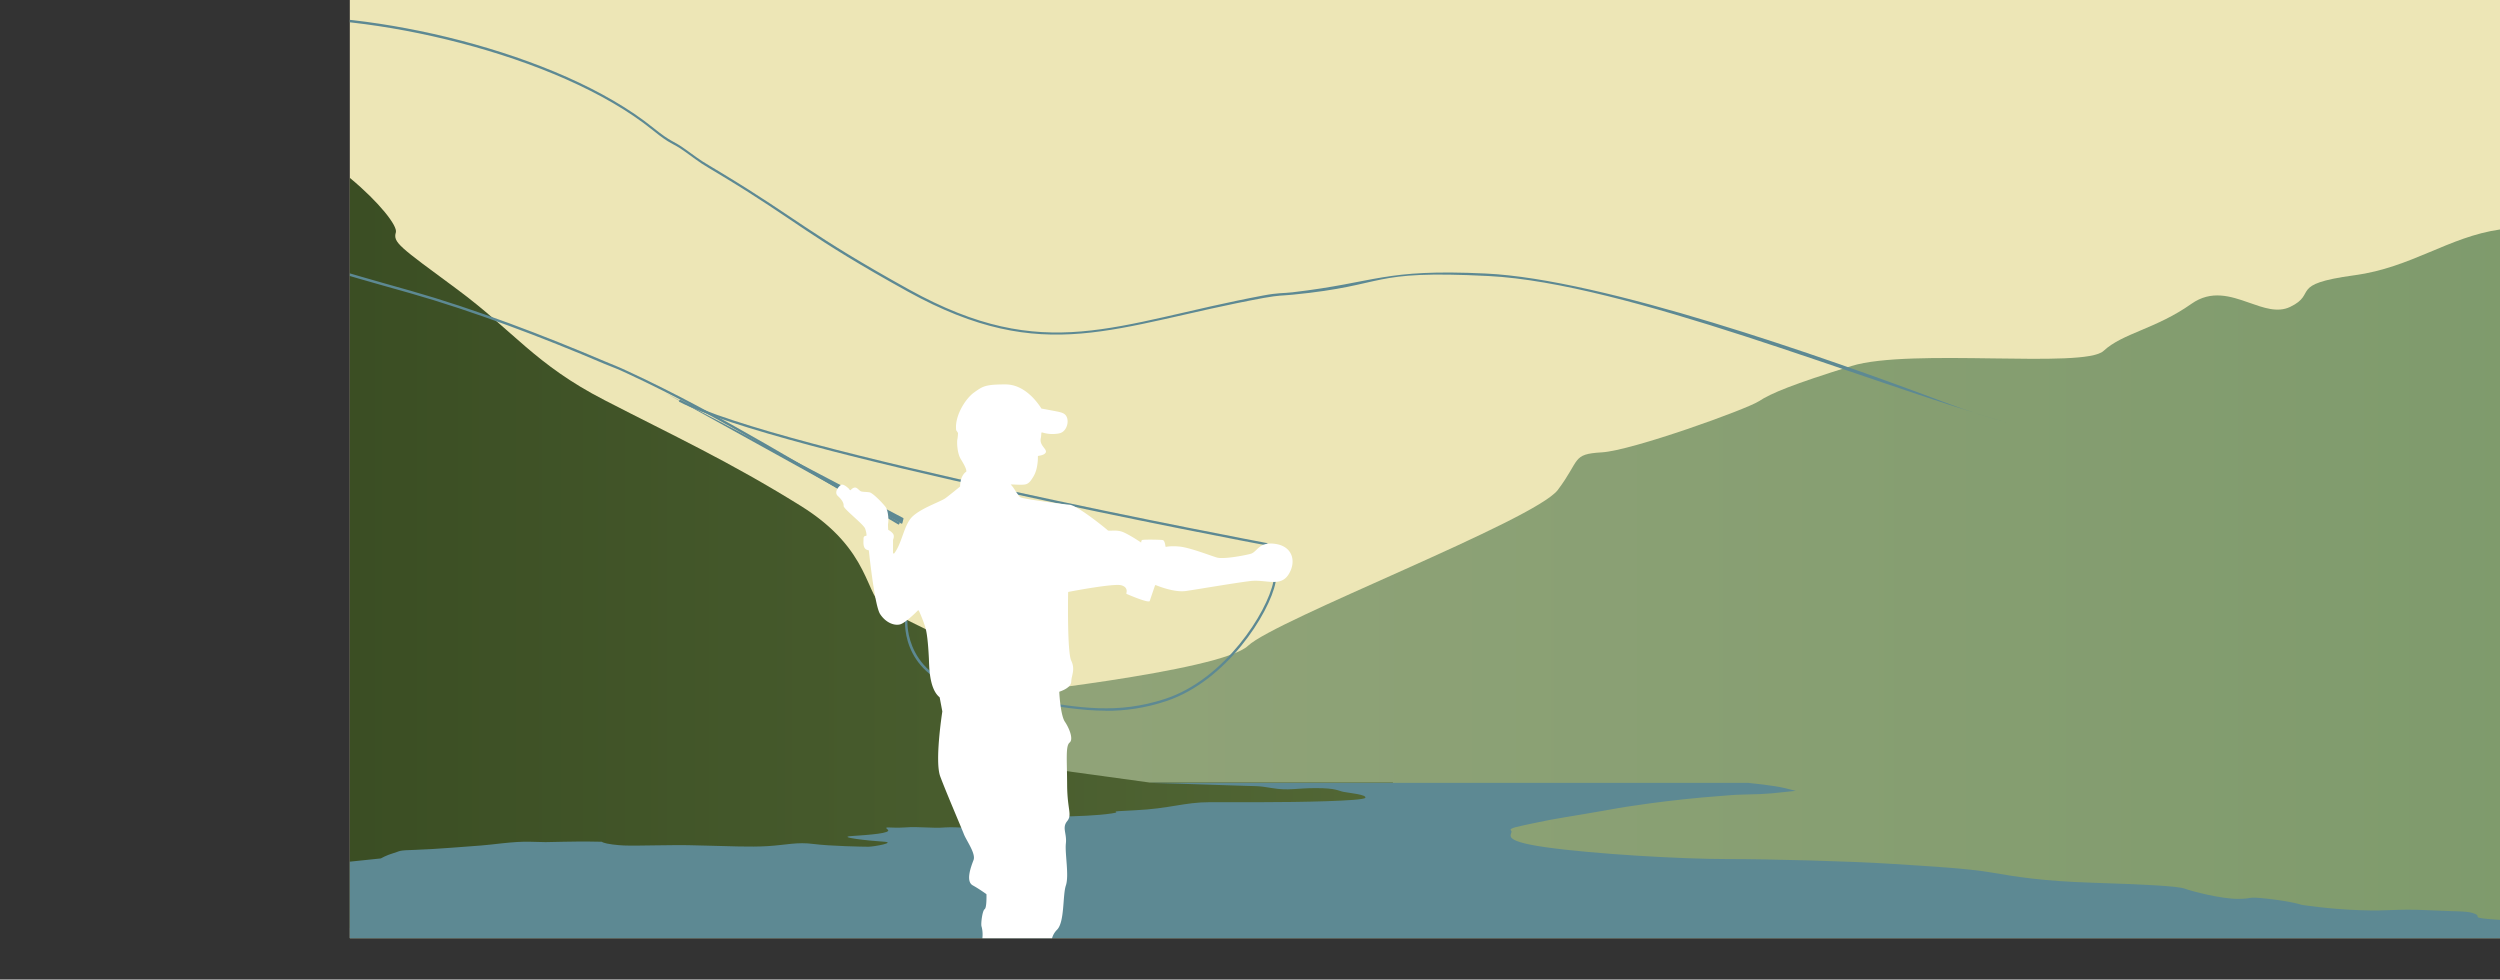
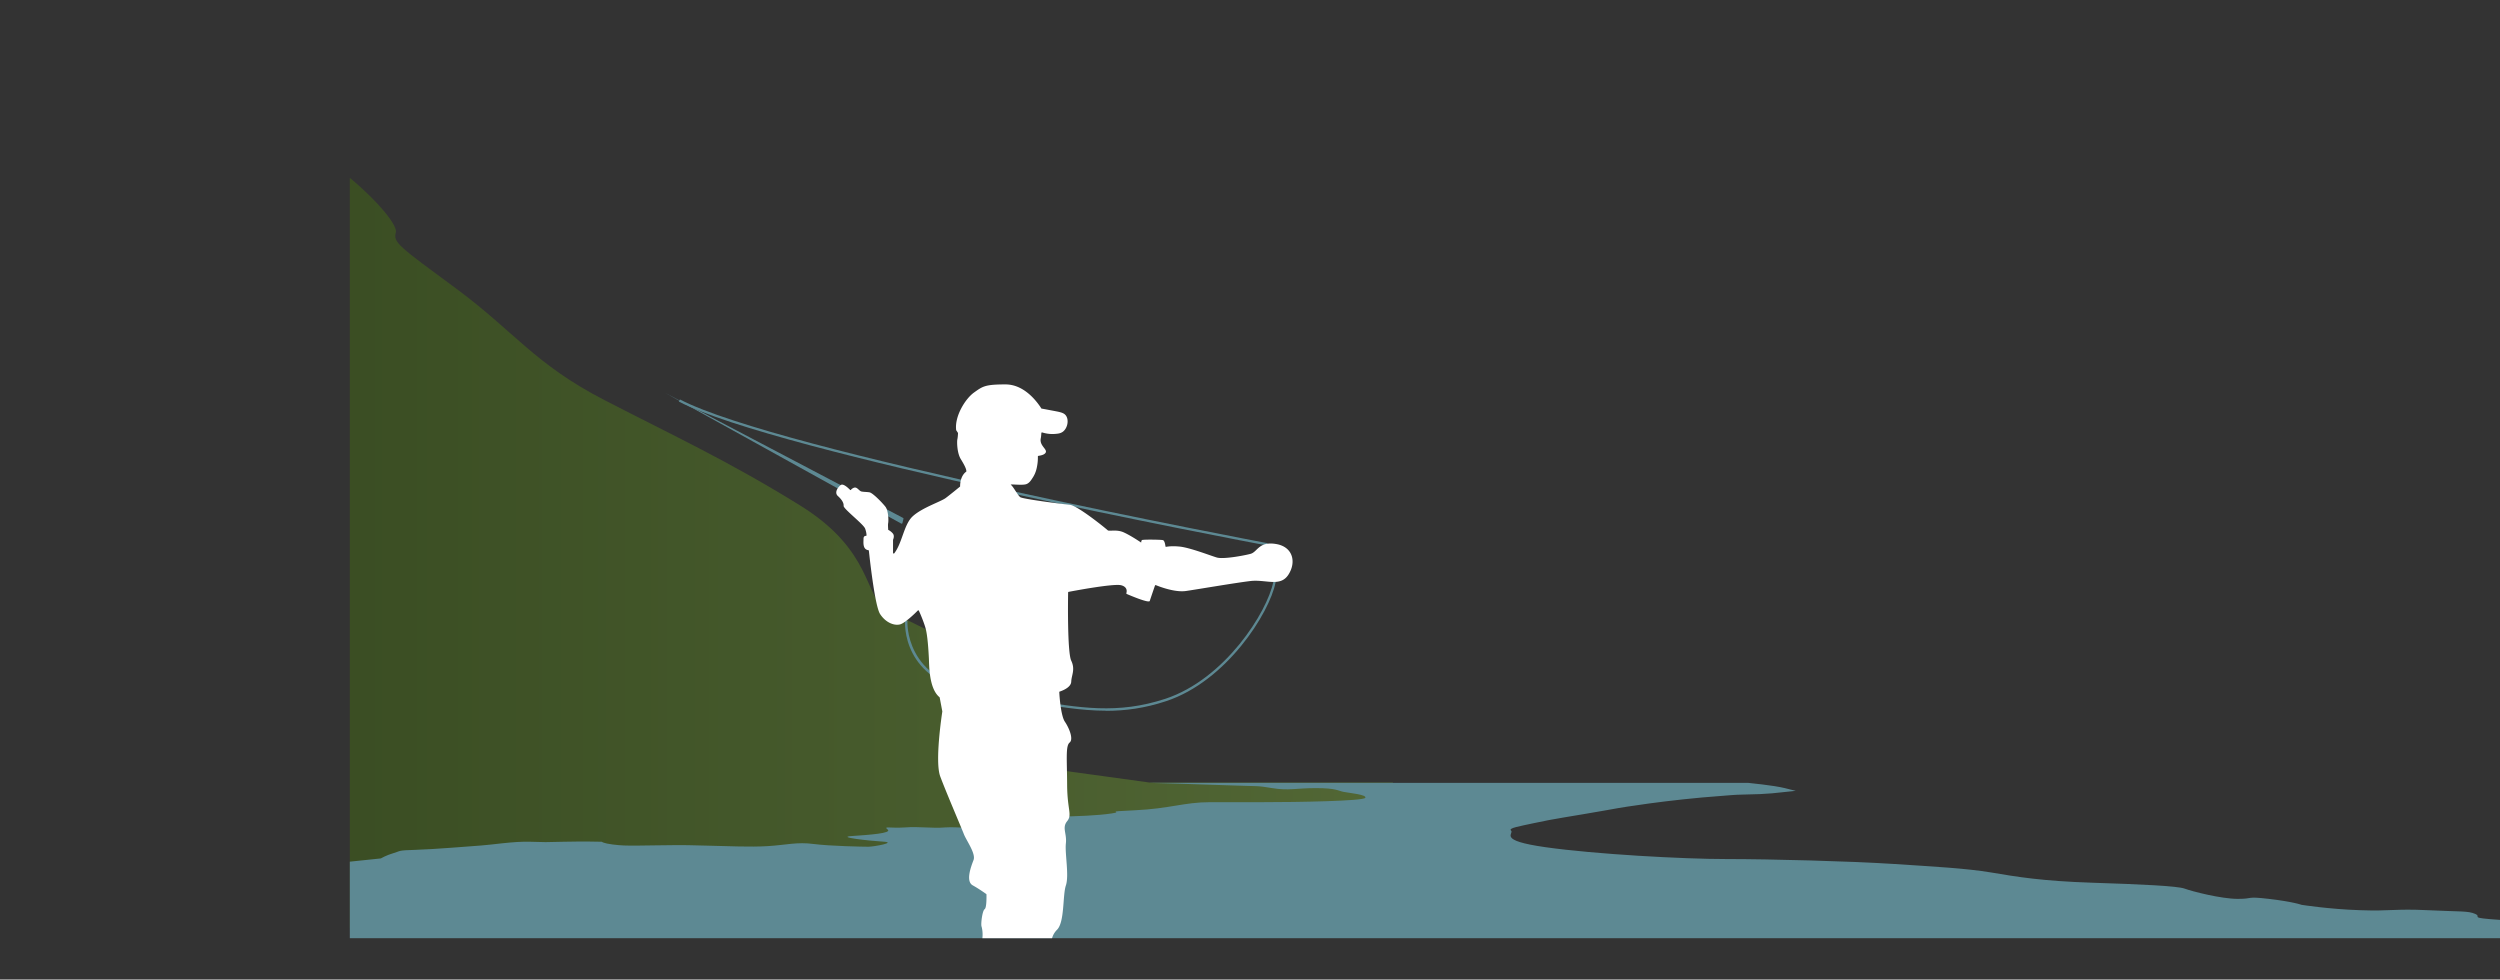
<svg xmlns="http://www.w3.org/2000/svg" data-bbox="-0.005 0 200.915 78.71" viewBox="0 0 200.89 78.71" data-type="ugc">
  <rect x="0" y="0" width="200.89" height="78.71" fill="#333333" stroke="none" />
  <g>
    <defs>
      <clipPath id="2158f617-51a4-4288-a162-b890428ebe07">
-         <path d="M189.18 22.12c-5.36.73-2.9 1.46-5.15 2.54-1.02.49-2.14.07-3.34-.35-1.45-.51-3-1.02-4.59.1-2.89 2.04-5.52 2.35-7.07 3.79-.77.72-4.64.66-8.9.6-4.29-.06-8.99-.12-11.35.61-4.7 1.46-6.47 2.19-7.44 2.83-.97.64-10.2 3.97-12.63 4.11-2.43.14-1.7.59-3.53 3.02-1.83 2.43-22.7 10.44-24.89 12.52-2.19 2.08-20.74 4.04-20.74 4.04L62.77 69.22v5.25h138.12V18.44c-4.13.59-7.11 3.06-11.7 3.68" />
-       </clipPath>
+         </clipPath>
      <clipPath id="81c13e1c-03ad-4257-90e4-9da1aaa82083">
        <path d="M28.11 74.56h83.82V62.88H92.37l-7.79-1.07s-1.04.25-2.99-2.18c-1.94-2.43-3.43-6.78-4.14-7.4-.71-.62-4.53-2.32-6.26-3.29-1.73-.97-1.06-4.7-6.86-8.3-5.8-3.6-10.18-5.61-15.76-8.49-5.59-2.88-7.29-5.55-11.9-8.95-4.61-3.4-5.1-3.72-4.86-4.53.15-.5-1.3-2.39-3.7-4.38v60.28Z" />
      </clipPath>
      <clipPath id="4f4f2d1e-a7c2-49b0-acaf-99bf19975e7b">
        <path d="M200.89 0v75.39H28.11V0h172.78z" />
      </clipPath>
      <linearGradient gradientUnits="userSpaceOnUse" gradientTransform="translate(-1394993.73 -219744.52) scale(763.88)" y2="287.73" x2="1826.48" y1="287.73" x1="1826.26" id="4699cb34-eaac-4113-b4ef-3dd4fd321b33">
        <stop stop-color="#96a67c" offset="0" />
        <stop stop-color="#7d9a6b" offset="1" />
      </linearGradient>
      <linearGradient gradientUnits="userSpaceOnUse" gradientTransform="translate(-849386.62 -134040.48) scale(465.54)" y2="288.02" x2="1824.77" y1="288.02" x1="1824.56" id="3d510c6f-b9b3-4e73-829d-9a58ce5ab9c4">
        <stop stop-color="#394c22" offset="0" />
        <stop stop-color="#556a37" offset="1" />
      </linearGradient>
    </defs>
-     <path fill="#ede6b6" d="M200.89 0v75.39H28.11V0h172.78z" />
    <g clip-path="url(#2158f617-51a4-4288-a162-b890428ebe07)">
      <path fill="url(#4699cb34-eaac-4113-b4ef-3dd4fd321b33)" d="M200.89 18.44v56.03H62.79V18.44h138.1z" />
    </g>
    <g clip-path="url(#81c13e1c-03ad-4257-90e4-9da1aaa82083)">
      <path fill="url(#3d510c6f-b9b3-4e73-829d-9a58ce5ab9c4)" d="M111.94 14.28v60.28H28.11V14.28h83.83z" />
    </g>
    <g clip-path="url(#4f4f2d1e-a7c2-49b0-acaf-99bf19975e7b)">
      <path d="m28.11 69.24 2.49-.26s.44-.26 1.03-.43c.59-.17.29-.22 1.76-.26 1.47-.04 4.55-.3 5.28-.35.73-.04 2.64-.35 3.96-.3 1.32.04 1.03.04 2.64 0s3.08 0 3.08 0 .15.13.88.22 1.03.09 1.91.09 2.05-.04 3.23-.04.44 0 2.35.04c1.91.04 3.52.13 4.99.04 1.47-.09 2.35-.35 3.67-.17 1.32.17 3.96.22 4.4.22s2.35-.35 1.17-.41c-1.17-.07-3.81-.37-2.49-.45 1.32-.09 3.25-.22 2.87-.52-.38-.3.21-.09 1.38-.17 1.17-.09 2.2.09 3.23 0 1.03-.09 3.52.25 4.26-.02.73-.28 2.64-.8 4.55-.84 1.91-.04 3.37-.09 4.55-.26 1.17-.17-.88-.13 1.91-.26s3.96-.65 6.02-.65h4.26c2.79 0 8.07-.09 8.22-.35.15-.26-1.32-.39-1.76-.48-.44-.09-.59-.3-2.2-.3s-2.2.22-3.52 0c-1.32-.22-1.03-.13-3.37-.22-2.35-.09-6.46-.2-6.46-.2h48.09s2.05.2 2.93.42l.88.22c-1.76.17-1.91.26-4.26.3-.7.01-1.19.07-1.63.1-4.5.32-8.34.98-8.34.98-.52.09-.3.06-1.18.21-2.64.47-3.89.62-5.71 1.02-1.09.24-1.99.38-1.76.58.29.26-1.17.78 2.79 1.34s11.01.95 14.53.95 9.98.17 13.35.39c3.37.22 5.87.35 7.92.69 2.05.35 4.11.69 8.07.82s6.9.26 7.48.48c.59.22 2.93.82 4.26.82s.59-.22 2.49 0c1.91.22 2.64.48 2.64.48s2.2.35 4.7.43c2.49.09 2.79-.13 5.43 0 2.64.13 3.23.04 3.82.3.59.26-.67.3 2.01.48v2.57H28.11v-7.24Z" fill="#5d8993" />
-       <path d="M72.21 42.16c-7.06-4.1-14.43-8.72-21.7-12.1-1.11-.52-.99-.43-1.91-.81-4.99-2.13-10.55-4.24-15.64-5.69-1.54-.44-2.97-.83-4.02-1.14-2.99-.89-4.43-1.26-7.48-1.93-3.8-.84-8.74-1.76-12.75-2.3-2.72-.37-5.83-.05-7.72-2.22-.65-.75-1.31-.48-.83-2.38C2.27 5.15 10.78 2.23 20.91 1.4c8.51-.7 23.94 2.69 31.61 8.89 1.5 1.21 1.51.95 2.56 1.71 1.62 1.17 1.01.75 3.04 1.98 6.08 3.68 6.86 4.81 14.92 9.28 10.99 6.09 16.47 2.74 28.44.49 1.27-.24 1.56-.17 2.36-.26 6.91-.81 7.25-1.9 15.56-1.51 9.4.45 27.02 6.65 36.76 10.31 2.23.84 3.58 1.23 5.24 1.71-11.91-3.44-30.7-11.25-41.79-11.82-9.84-.5-7.89.74-15.74 1.5-.9.09-1.03.03-2.32.26-12.06 2.22-17.55 5.58-28.6-.51-8.09-4.47-8.8-5.59-14.89-9.27-2.04-1.23-1.4-.81-3.04-1.99-1.07-.77-1.03-.46-2.58-1.72C44.81 4.29 29.37.9 20.89 1.59 10.88 2.42 2.47 5.26.35 13.6c-.46 1.81.16 1.53.79 2.23 1.86 2.11 4.91 1.8 7.58 2.15 4.02.53 8.97 1.47 12.79 2.31 3.07.67 4.5 1.05 7.5 1.94 1.04.31 2.47.7 4.01 1.14 5.1 1.45 10.66 3.57 15.66 5.7.91.39.79.3 1.9.82 7.29 3.38 14.66 8 21.73 12.11-.02.06-.05.12-.1.16" fill="#5d8993" />
      <path d="M88.86 57.11c-1.96 0-3.94-.34-6.28-.73-1.18-.2-2.41-.41-3.79-.6-3.34-.47-4.81-2.05-5.46-3.29-.7-1.35-.6-2.56-.6-2.62l.19.02s-.33 4.83 5.9 5.7c1.38.19 2.61.4 3.79.6 4.18.71 7.2 1.22 11.04-.04 4.78-1.58 8.18-6.96 8.67-9.4.4-2.02-.45-2.82-.61-2.94h-.02c-1.33-.25-39.24-7.42-47.14-11.54l.09-.17c7.97 4.16 46.73 11.45 47.12 11.53h.03s1.18.83.71 3.17c-.49 2.48-3.95 7.94-8.79 9.54-1.72.57-3.28.78-4.85.78" fill="#5d8993" />
      <path d="M72.6 41.68s0-.05-.03-.06L53.48 31.59l18.95 10.49s.07 0 .08-.03l.09-.36Z" fill="#5d8993" />
      <path d="M83.4 78.71s.03 0 .04-.01c.51-.45.25-1.51.7-2.12.45-.62.18-1.25.8-1.87.62-.62.44-2.76.71-3.56.27-.8-.09-2.58 0-3.38.09-.8-.33-1.25.1-1.78.43-.53.01-.89 0-2.94s-.13-3.11.2-3.38-.03-1.16-.39-1.69c-.32-.49-.43-2.09-.44-2.36 0-.02.01-.05.04-.05.18-.06.9-.32.92-.79.02-.53.34-.98 0-1.69-.32-.67-.26-5-.25-5.48 0-.03.02-.05.04-.05.41-.08 3.65-.69 4.23-.53.51.14.45.5.41.63 0 .03 0 .06.03.07.28.12 1.78.76 1.85.56.06-.19.34-1.01.42-1.24.01-.03.04-.04.07-.03.27.11 1.52.6 2.42.47 1.02-.15 3.93-.65 5.17-.8 1.24-.15 2.4.51 3.06-.51.66-1.02.36-2.26-1.02-2.47-1.38-.22-1.46.66-2.04.8-.58.15-2.18.44-2.69.29-.51-.15-2.17-.8-3-.88-.62-.06-.95 0-1.07.02-.03 0-.06-.01-.06-.05-.02-.14-.07-.46-.21-.49-.18-.04-1.62-.06-1.68 0-.06.06-.06.2-.06.2s-.79-.54-1.38-.81c-.59-.28-1.2-.07-1.31-.18-.11-.11-2.42-1.99-3.06-2.05-.65-.06-3.76-.46-3.97-.61-.2-.15-.57-.87-.74-.98-.17-.11.9.06 1.24-.07.26-.1.39-.34.54-.57.24-.39.3-.76.34-1.02.04-.25.04-.47.04-.63 0-.03.02-.05.05-.05.43-.06.55-.19.59-.29.09-.27-.52-.54-.41-1.11.03-.13.04-.33.05-.43 0-.04.04-.06.07-.05.23.07.58.15 1 .12.27-.02.47-.04.66-.18.38-.29.5-.95.24-1.3-.16-.22-.44-.27-.89-.36-.07-.01-.99-.19-1.03-.19h-.03s-.01 0-.02-.02c-.2-.3-1.24-1.93-2.88-1.93s-1.83.15-2.53.65c-.7.5-1.56 1.89-1.44 2.99v.03l.15.23v.03c0 .07-.02.35-.05.48-.04.15-.04 1.09.28 1.6.3.49.45.8.44.97 0 .02 0 .03-.02.04-.1.07-.47.37-.48 1.16 0 .02 0 .03-.02.04-.12.1-.78.64-1.14.91-.41.3-1.88.77-2.64 1.46-.72.65-.84 2.14-1.49 2.98-.03.04-.1.02-.1-.04v-1.04c.02-.05.13-.31 0-.49-.12-.16-.3-.27-.36-.3-.02 0-.03-.02-.03-.04 0-.09-.03-.36 0-.52.04-.2.02-1-.22-1.31-.24-.31-1.03-1.13-1.29-1.16-.26-.04-.37-.02-.61-.06-.24-.04-.37-.42-.65-.3a.55.55 0 0 0-.22.16c-.02.03-.06.03-.08 0-.15-.16-.54-.52-.73-.39-.24.17-.55.61-.24.89.31.28.48.55.46.79-.02.24 1.61 1.48 1.73 1.83.09.25.11.44.11.53 0 .03-.02.05-.05.05-.07 0-.19.03-.19.23 0 .27-.09.85.38.92.02 0 .05.02.05.05.05.45.47 4.41.9 5.08.46.71 1.16.96 1.62.83.39-.11 1.2-.89 1.41-1.11.03-.03.07-.02.09.02.1.21.38.87.52 1.35.18.58.25 1.87.28 2.43.03.55-.01 2.45.85 3.16 0 0 .02.02.02.03l.21 1.11v.02c-.03.21-.61 3.99-.17 5.2.46 1.24 1.7 4.12 1.9 4.64.2.52.98 1.57.78 2.09-.2.52-.65 1.7-.07 2.03.52.29.99.63 1.09.7.01.01.02.02.02.04 0 .16.02 1.07-.15 1.18-.19.13-.31 1.2-.25 1.38.06.19.19.82-.06 1.51-.25.69-.38 1.01-.38 1.32s-.78.85-.64 1.4c0 .02.03.04.05.04h5.56Z" fill="#ffffff" />
    </g>
  </g>
</svg>